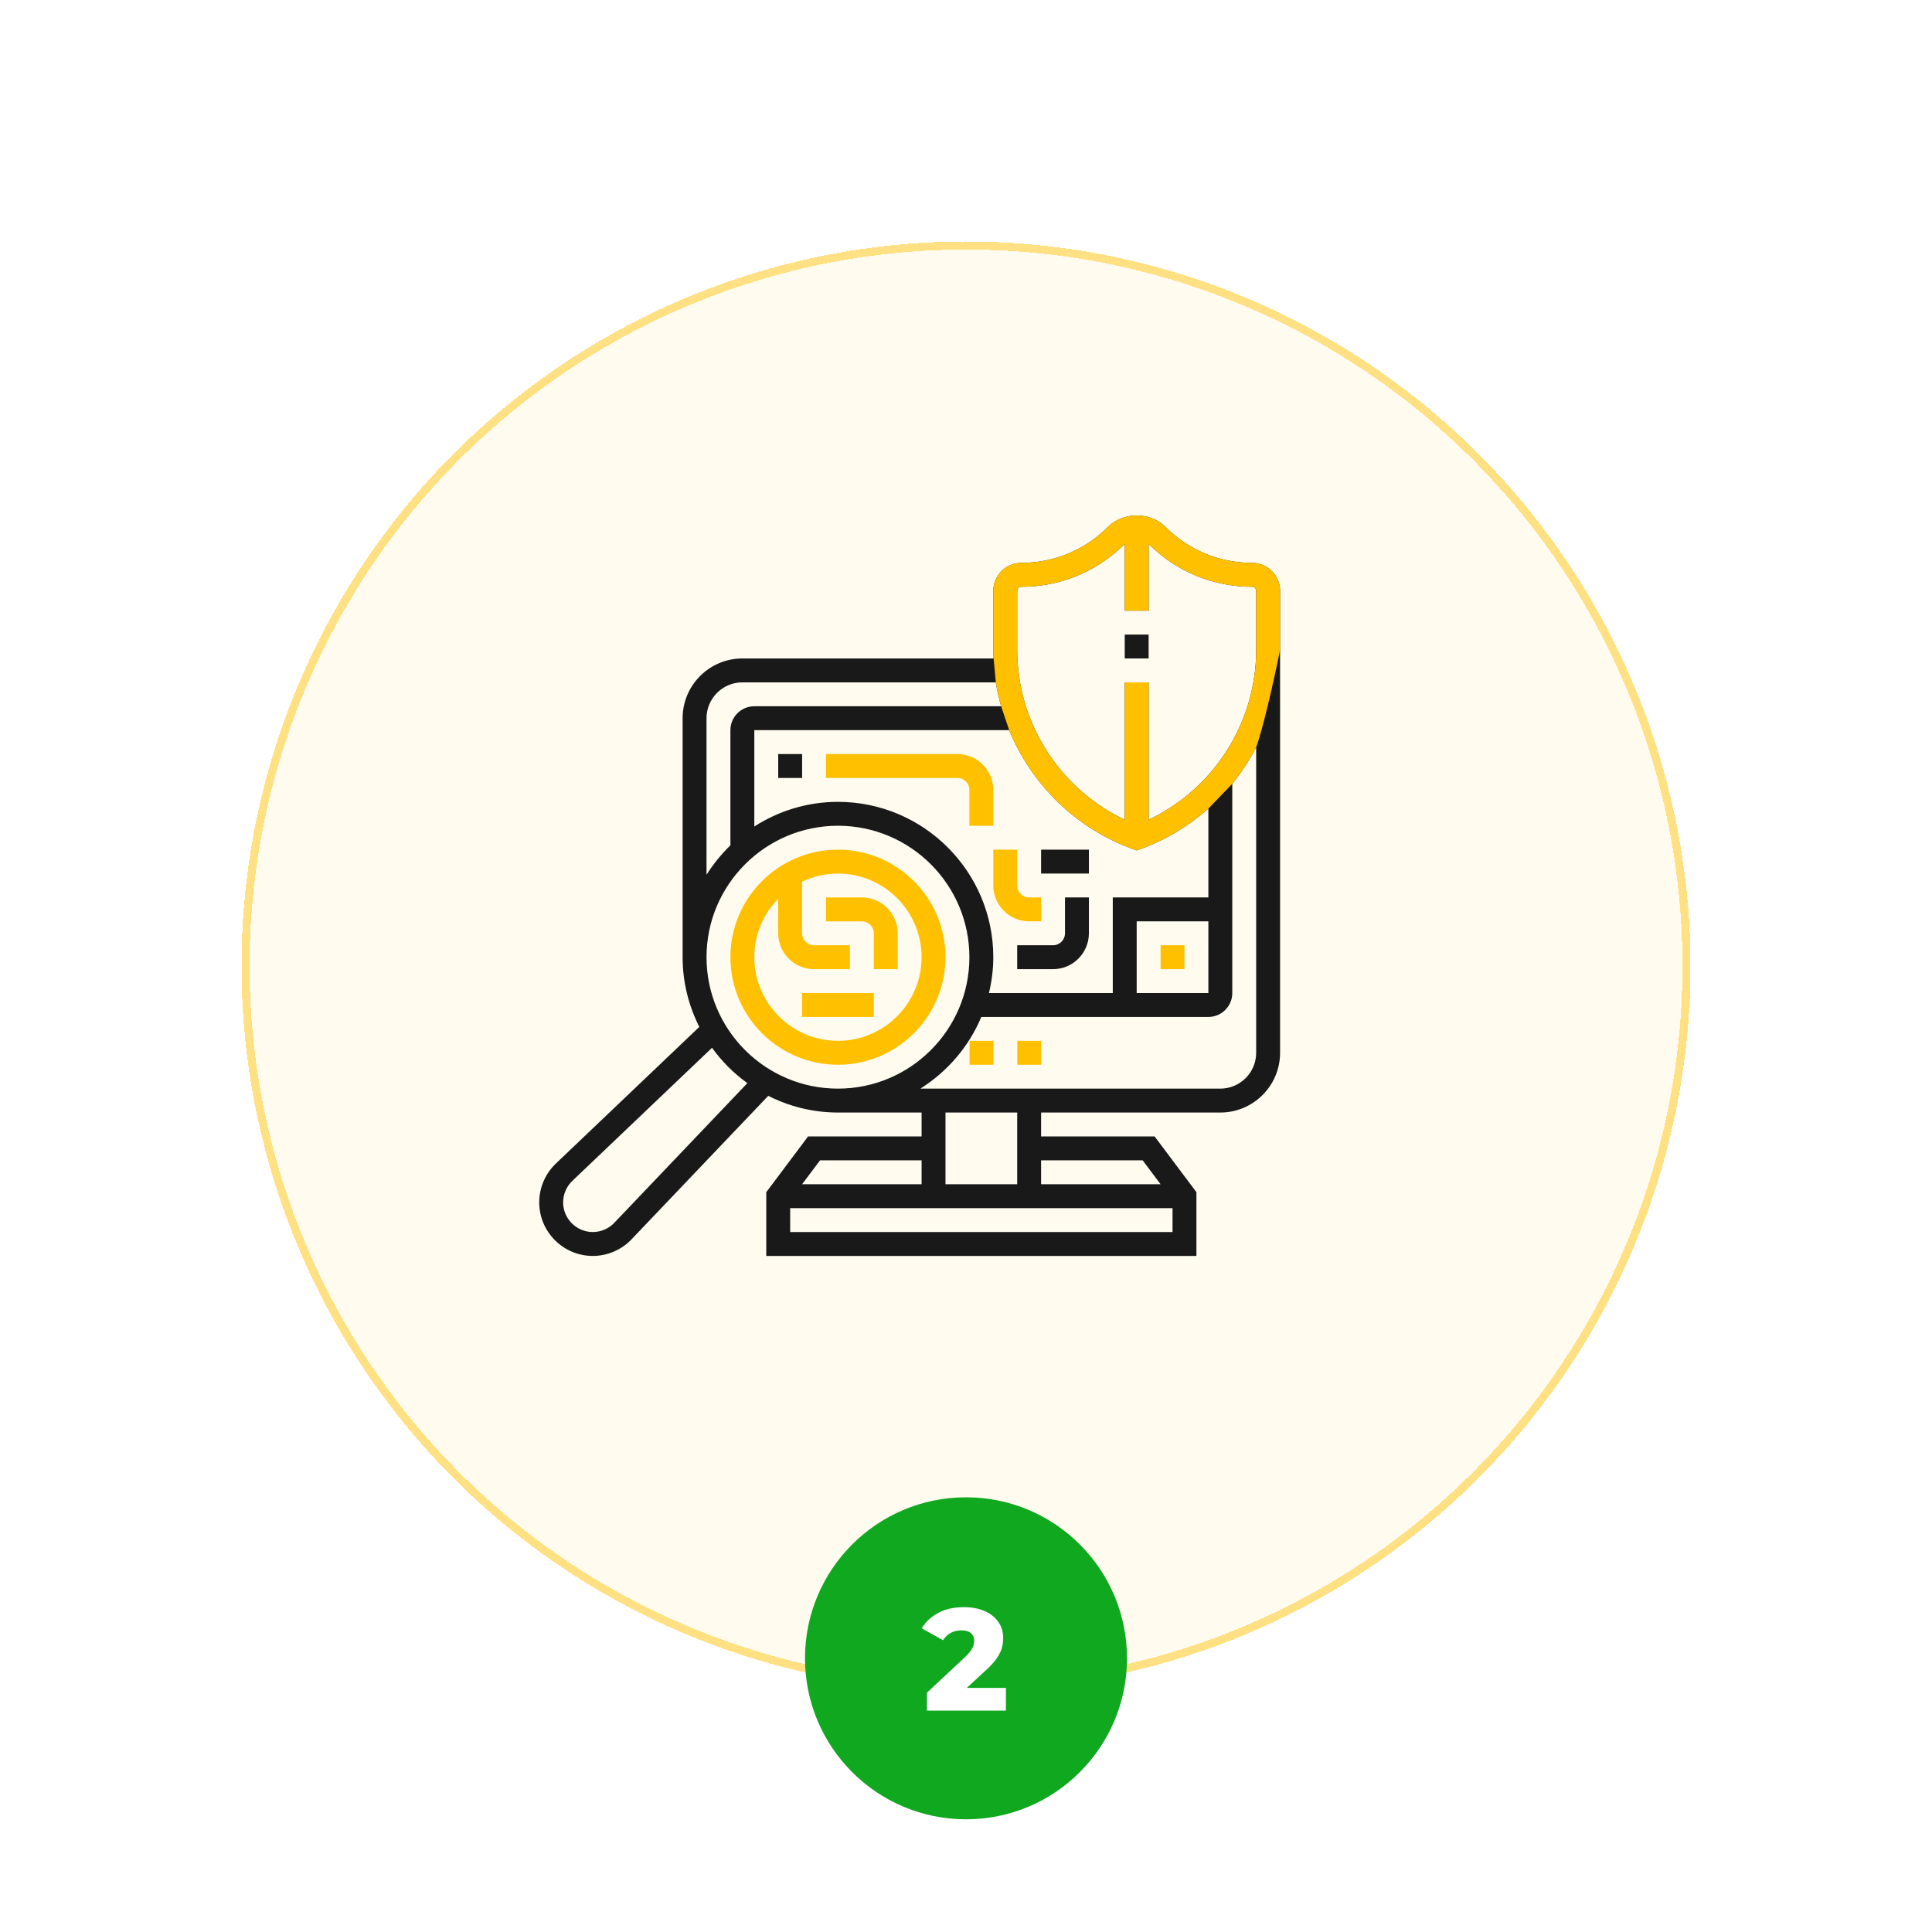
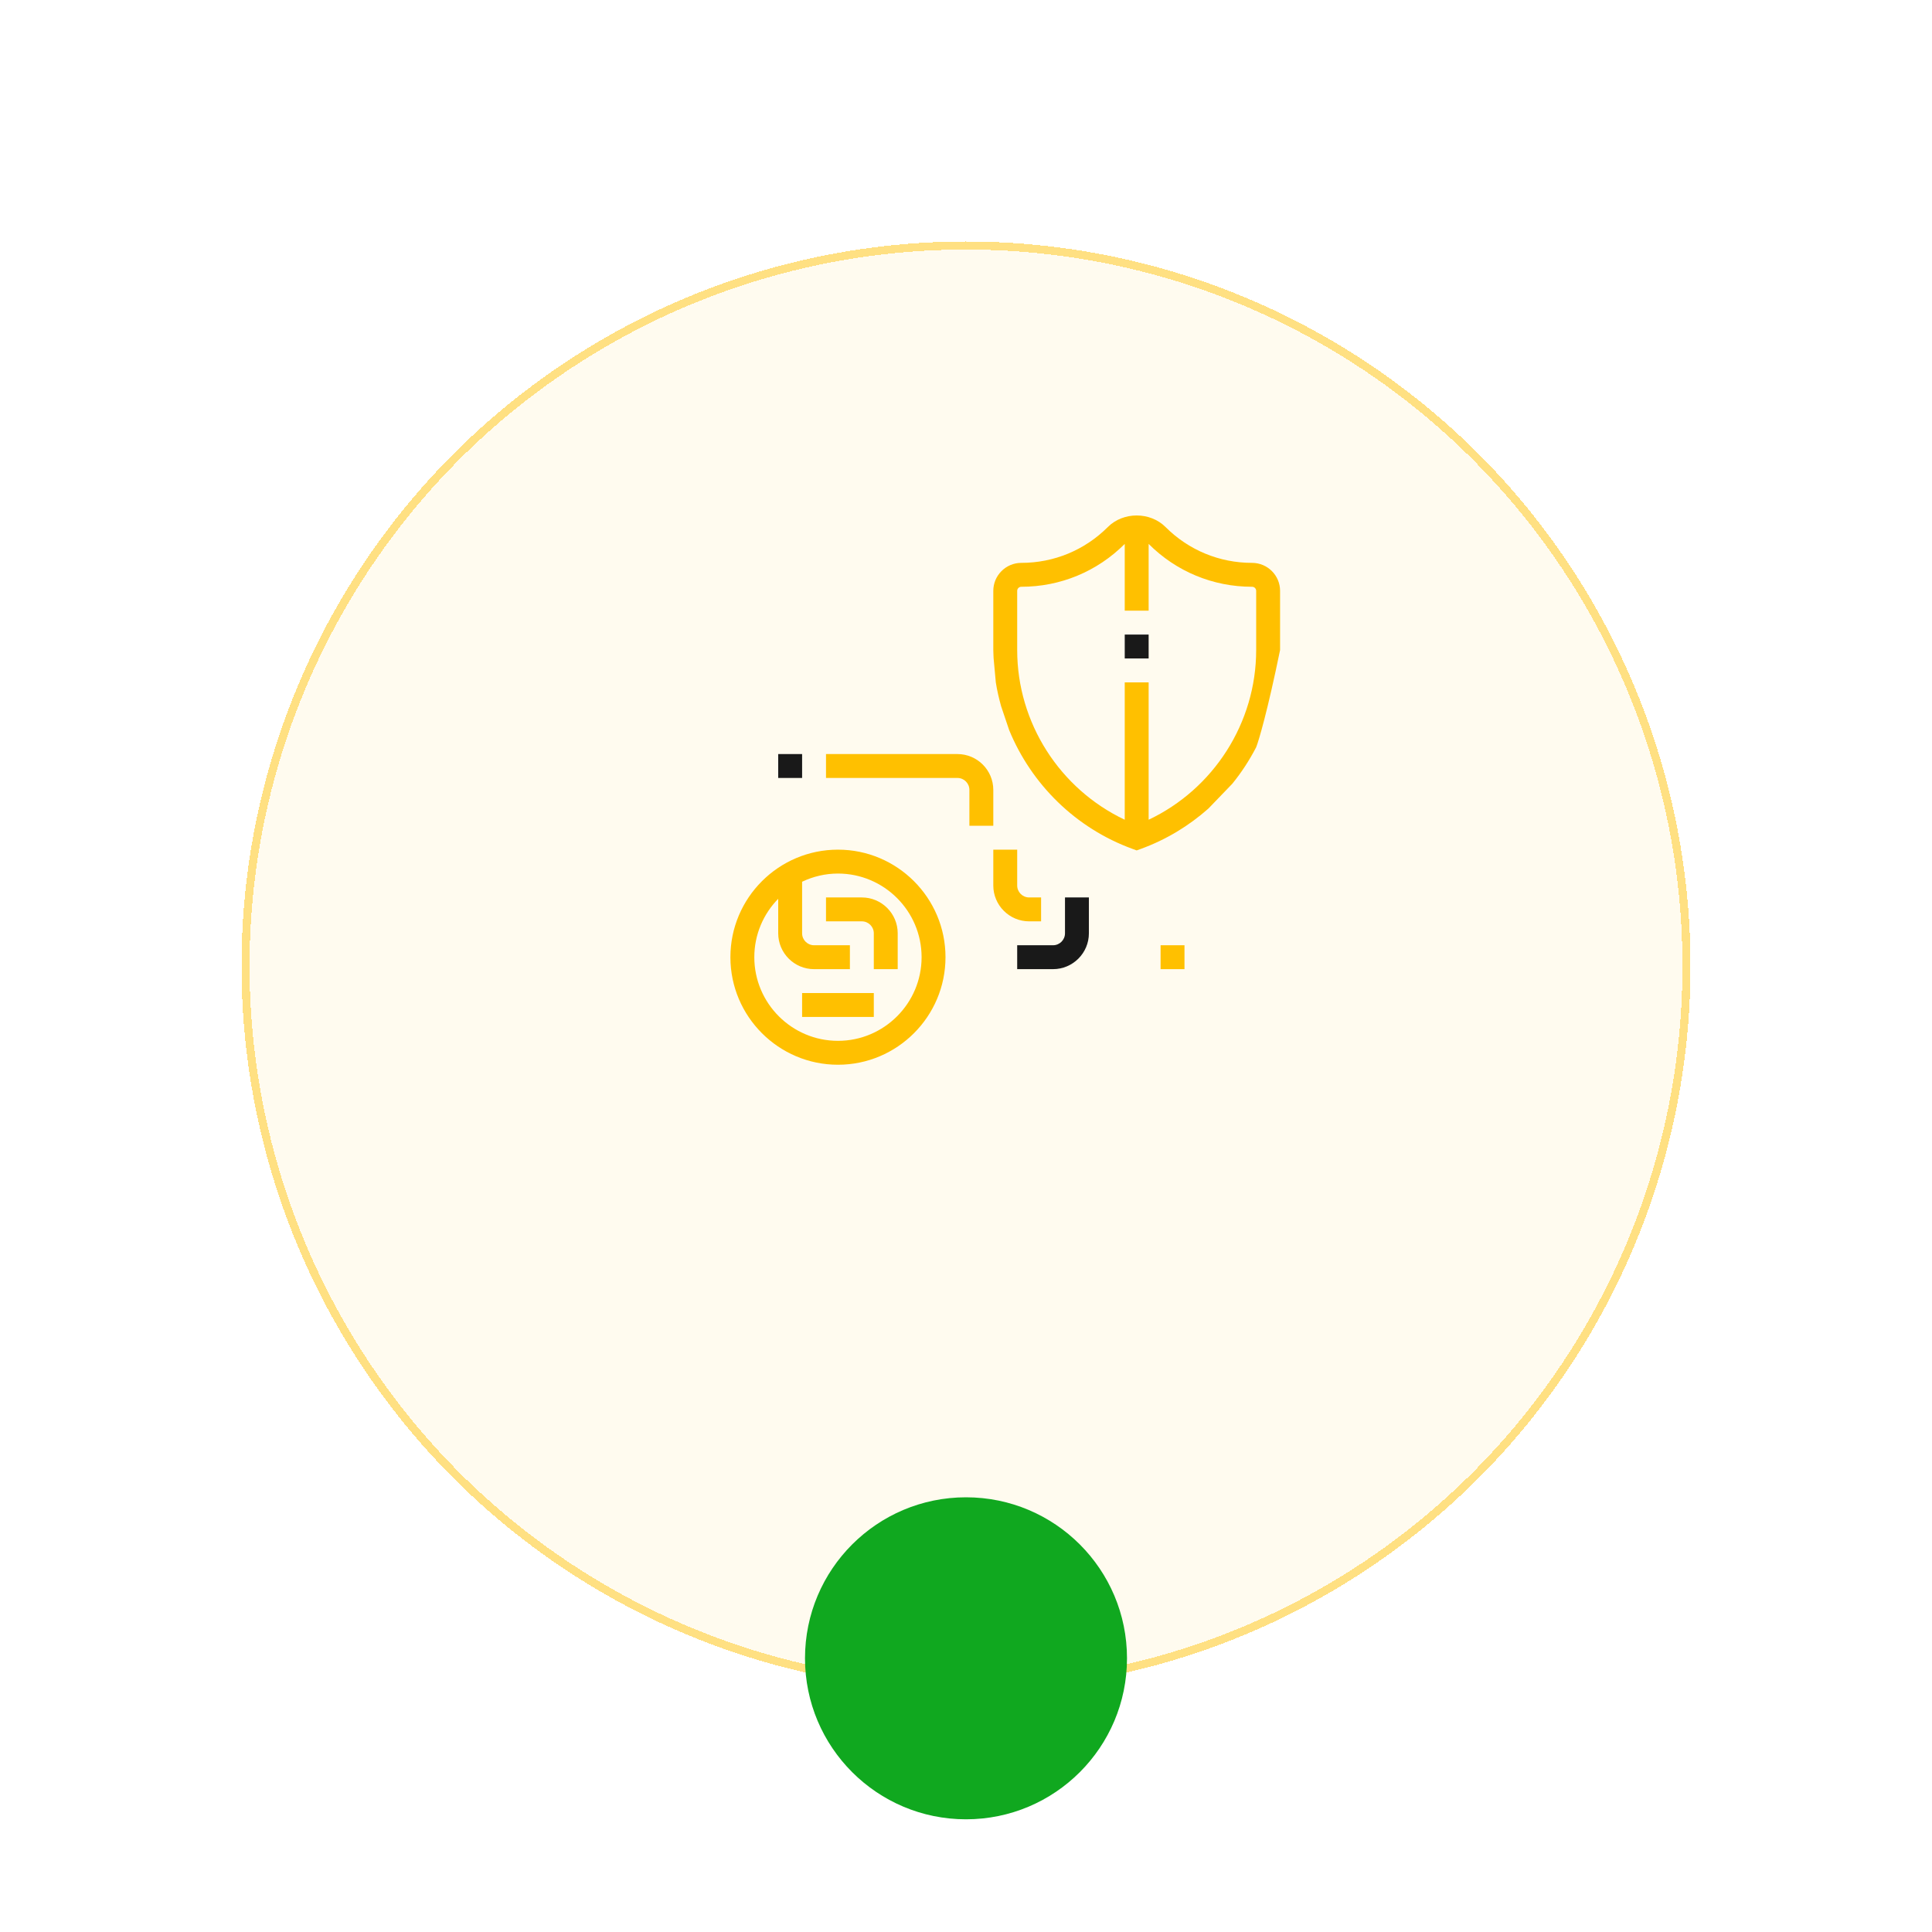
<svg xmlns="http://www.w3.org/2000/svg" width="240" height="240" viewBox="0 0 240 240" fill="none">
  <g filter="url(#filter0_d_1_141)">
    <circle cx="120" cy="116" r="90" fill="#FFF5D7" fill-opacity="0.4" shape-rendering="crispEdges" />
    <circle cx="120" cy="116" r="89.5" stroke="#FFC000" stroke-opacity="0.46" shape-rendering="crispEdges" />
  </g>
-   <path d="M126.375 129.297H129.327V132.266H126.375V129.297Z" fill="#FFC000" />
-   <path d="M120.438 129.297H123.406V132.266H120.438V129.297Z" fill="#FFC000" />
-   <path d="M155.538 69.922C151.476 69.922 147.657 68.341 144.786 65.469C142.873 63.555 139.533 63.555 137.62 65.469C134.748 68.341 130.93 69.922 126.869 69.922C124.951 69.922 123.391 71.482 123.391 73.4V80.75C123.391 81.102 123.417 81.448 123.432 81.797H92.219C88.126 81.797 84.797 85.126 84.797 89.219V118.906C84.797 122.022 85.555 124.957 86.872 127.565L69.106 144.489C67.758 145.744 66.984 147.519 66.984 149.361C66.984 153.029 69.971 156.016 73.639 156.016C75.48 156.016 77.256 155.242 78.497 153.906L95.434 136.128C98.043 137.445 100.978 138.203 104.094 138.203H114.484V141.172H100.383L95.188 148.099V156.016H148.625V148.099L143.43 141.172H129.328V138.203H151.594C155.686 138.203 159.016 134.874 159.016 130.781V80.75V80.312V73.4C159.016 71.482 157.456 69.922 155.538 69.922ZM140.695 105.456L141.203 105.642L141.711 105.456C144.861 104.312 147.69 102.588 150.109 100.445V111.484H138.234V123.359H122.852C123.192 121.927 123.391 120.441 123.391 118.906C123.391 108.266 114.734 99.609 104.094 99.609C100.267 99.609 96.706 100.743 93.703 102.672V90.703H125.365C128.127 97.421 133.616 102.882 140.695 105.456ZM150.109 114.453V123.359H141.203V114.453H150.109ZM87.766 89.219C87.766 86.764 89.764 84.766 92.219 84.766H123.704C123.861 85.773 124.093 86.761 124.363 87.734H93.703C92.066 87.734 90.734 89.066 90.734 90.703V105.014C89.6 106.105 88.607 107.333 87.766 108.67V89.219ZM76.339 151.871C75.643 152.618 74.659 153.047 73.639 153.047C71.607 153.047 69.953 151.393 69.953 149.361C69.953 148.341 70.382 147.357 71.141 146.651L88.45 130.161C89.669 131.85 91.15 133.333 92.841 134.552L76.339 151.871ZM87.766 118.906C87.766 109.903 95.091 102.578 104.094 102.578C113.096 102.578 120.422 109.903 120.422 118.906C120.422 127.909 113.096 135.234 104.094 135.234C95.091 135.234 87.766 127.909 87.766 118.906ZM101.867 144.141H114.484V147.109H99.641L101.867 144.141ZM98.156 153.047V150.078H145.656V153.047H98.156ZM141.945 144.141L144.172 147.109H129.328V144.141H141.945ZM126.359 147.109H117.453V138.203H126.359V147.109ZM156.047 130.781C156.047 133.236 154.049 135.234 151.594 135.234H114.33C117.685 133.124 120.357 130.023 121.902 126.328H150.109C151.747 126.328 153.078 124.997 153.078 123.359V97.362C154.223 95.958 155.211 94.433 156.047 92.824V130.781ZM156.047 80.75C156.047 89.795 150.757 98.011 142.688 101.83V84.766H139.719V101.83C131.65 98.009 126.359 89.795 126.359 80.75V73.4C126.359 73.118 126.586 72.891 126.869 72.891C131.722 72.891 136.287 71.001 139.719 67.568V75.859H142.688V67.568C146.119 71.001 150.684 72.891 155.538 72.891C155.82 72.891 156.047 73.118 156.047 73.4V80.312V80.75Z" fill="#191919" />
  <path fill-rule="evenodd" clip-rule="evenodd" d="M155.538 69.922C151.476 69.922 147.657 68.341 144.786 65.469C142.873 63.555 139.533 63.555 137.62 65.469C134.748 68.341 130.93 69.922 126.869 69.922C124.951 69.922 123.391 71.482 123.391 73.4V80.75C123.391 80.994 123.403 81.234 123.416 81.475C123.422 81.582 123.428 81.689 123.432 81.797L123.704 84.766C123.861 85.773 124.093 86.761 124.363 87.734L125.365 90.703C128.127 97.421 133.616 102.882 140.695 105.456L141.203 105.642L141.711 105.456C144.861 104.312 147.69 102.588 150.109 100.445L153.078 97.362C154.223 95.958 155.211 94.433 156.047 92.824C156.389 91.951 157.463 88.313 159.016 80.75V80.312V73.4C159.016 71.482 157.456 69.922 155.538 69.922ZM142.688 101.83C150.757 98.011 156.047 89.795 156.047 80.75V80.312V73.4C156.047 73.118 155.82 72.891 155.538 72.891C150.684 72.891 146.119 71.001 142.688 67.568V75.859H139.719V67.568C136.287 71.001 131.722 72.891 126.869 72.891C126.586 72.891 126.359 73.118 126.359 73.4V80.75C126.359 89.795 131.65 98.009 139.719 101.83V84.766H142.688V101.83Z" fill="#FFC000" />
  <path d="M139.719 78.828H142.688V81.797H139.719V78.828Z" fill="#191919" />
  <path d="M104.094 105.547C96.727 105.547 90.734 111.539 90.734 118.906C90.734 126.273 96.727 132.266 104.094 132.266C111.461 132.266 117.453 126.273 117.453 118.906C117.453 111.539 111.461 105.547 104.094 105.547ZM104.094 129.297C98.365 129.297 93.703 124.634 93.703 118.906C93.703 116.083 94.839 113.524 96.672 111.649V115.938C96.672 118.393 98.67 120.391 101.125 120.391H105.578V117.422H101.125C100.306 117.422 99.641 116.757 99.641 115.938V109.532C100.993 108.888 102.5 108.516 104.094 108.516C109.822 108.516 114.484 113.178 114.484 118.906C114.484 124.634 109.822 129.297 104.094 129.297Z" fill="#FFC000" />
  <path d="M96.672 93.672H99.641V96.641H96.672V93.672Z" fill="#191919" />
  <path d="M123.391 98.125C123.391 95.67 121.393 93.672 118.938 93.672H102.609V96.641H118.938C119.757 96.641 120.422 97.306 120.422 98.125V102.578H123.391V98.125Z" fill="#FFC000" />
  <path d="M107.062 111.484H102.609V114.453H107.062C107.882 114.453 108.547 115.118 108.547 115.938V120.391H111.516V115.938C111.516 113.482 109.518 111.484 107.062 111.484Z" fill="#FFC000" />
  <path d="M144.172 117.422H147.141V120.391H144.172V117.422Z" fill="#FFC000" />
  <path d="M132.297 115.938C132.297 116.757 131.632 117.422 130.812 117.422H126.359V120.391H130.812C133.268 120.391 135.266 118.393 135.266 115.938V111.484H132.297V115.938Z" fill="#191919" />
  <path d="M129.328 114.453V111.484H127.844C127.024 111.484 126.359 110.819 126.359 110V105.547H123.391V110C123.391 112.455 125.389 114.453 127.844 114.453H129.328Z" fill="#FFC000" />
-   <path d="M129.328 105.547H135.266V108.516H129.328V105.547Z" fill="#191919" />
  <path d="M99.641 123.359H108.547V126.328H99.641V123.359Z" fill="#FFC000" />
  <circle cx="120" cy="206" r="20" fill="#10A81F" />
-   <path d="M115.152 212.5V210.268L119.868 205.858C120.204 205.546 120.45 205.27 120.606 205.03C120.774 204.79 120.882 204.574 120.93 204.382C120.99 204.178 121.02 203.992 121.02 203.824C121.02 203.416 120.882 203.098 120.606 202.87C120.342 202.642 119.94 202.528 119.4 202.528C118.944 202.528 118.518 202.63 118.122 202.834C117.726 203.038 117.402 203.344 117.15 203.752L114.504 202.276C114.972 201.484 115.65 200.848 116.538 200.368C117.426 199.888 118.488 199.648 119.724 199.648C120.696 199.648 121.548 199.804 122.28 200.116C123.012 200.428 123.582 200.872 123.99 201.448C124.41 202.024 124.62 202.702 124.62 203.482C124.62 203.89 124.566 204.298 124.458 204.706C124.35 205.102 124.14 205.528 123.828 205.984C123.528 206.428 123.078 206.926 122.478 207.478L118.734 210.934L118.14 209.674H124.962V212.5H115.152Z" fill="white" />
  <defs>
    <filter id="filter0_d_1_141" x="0" y="0" width="240" height="240" filterUnits="userSpaceOnUse" color-interpolation-filters="sRGB">
      <feFlood flood-opacity="0" result="BackgroundImageFix" />
      <feColorMatrix in="SourceAlpha" type="matrix" values="0 0 0 0 0 0 0 0 0 0 0 0 0 0 0 0 0 0 127 0" result="hardAlpha" />
      <feOffset dy="4" />
      <feGaussianBlur stdDeviation="15" />
      <feComposite in2="hardAlpha" operator="out" />
      <feColorMatrix type="matrix" values="0 0 0 0 1 0 0 0 0 0.753 0 0 0 0 0 0 0 0 0.04 0" />
      <feBlend mode="normal" in2="BackgroundImageFix" result="effect1_dropShadow_1_141" />
      <feBlend mode="normal" in="SourceGraphic" in2="effect1_dropShadow_1_141" result="shape" />
    </filter>
  </defs>
</svg>